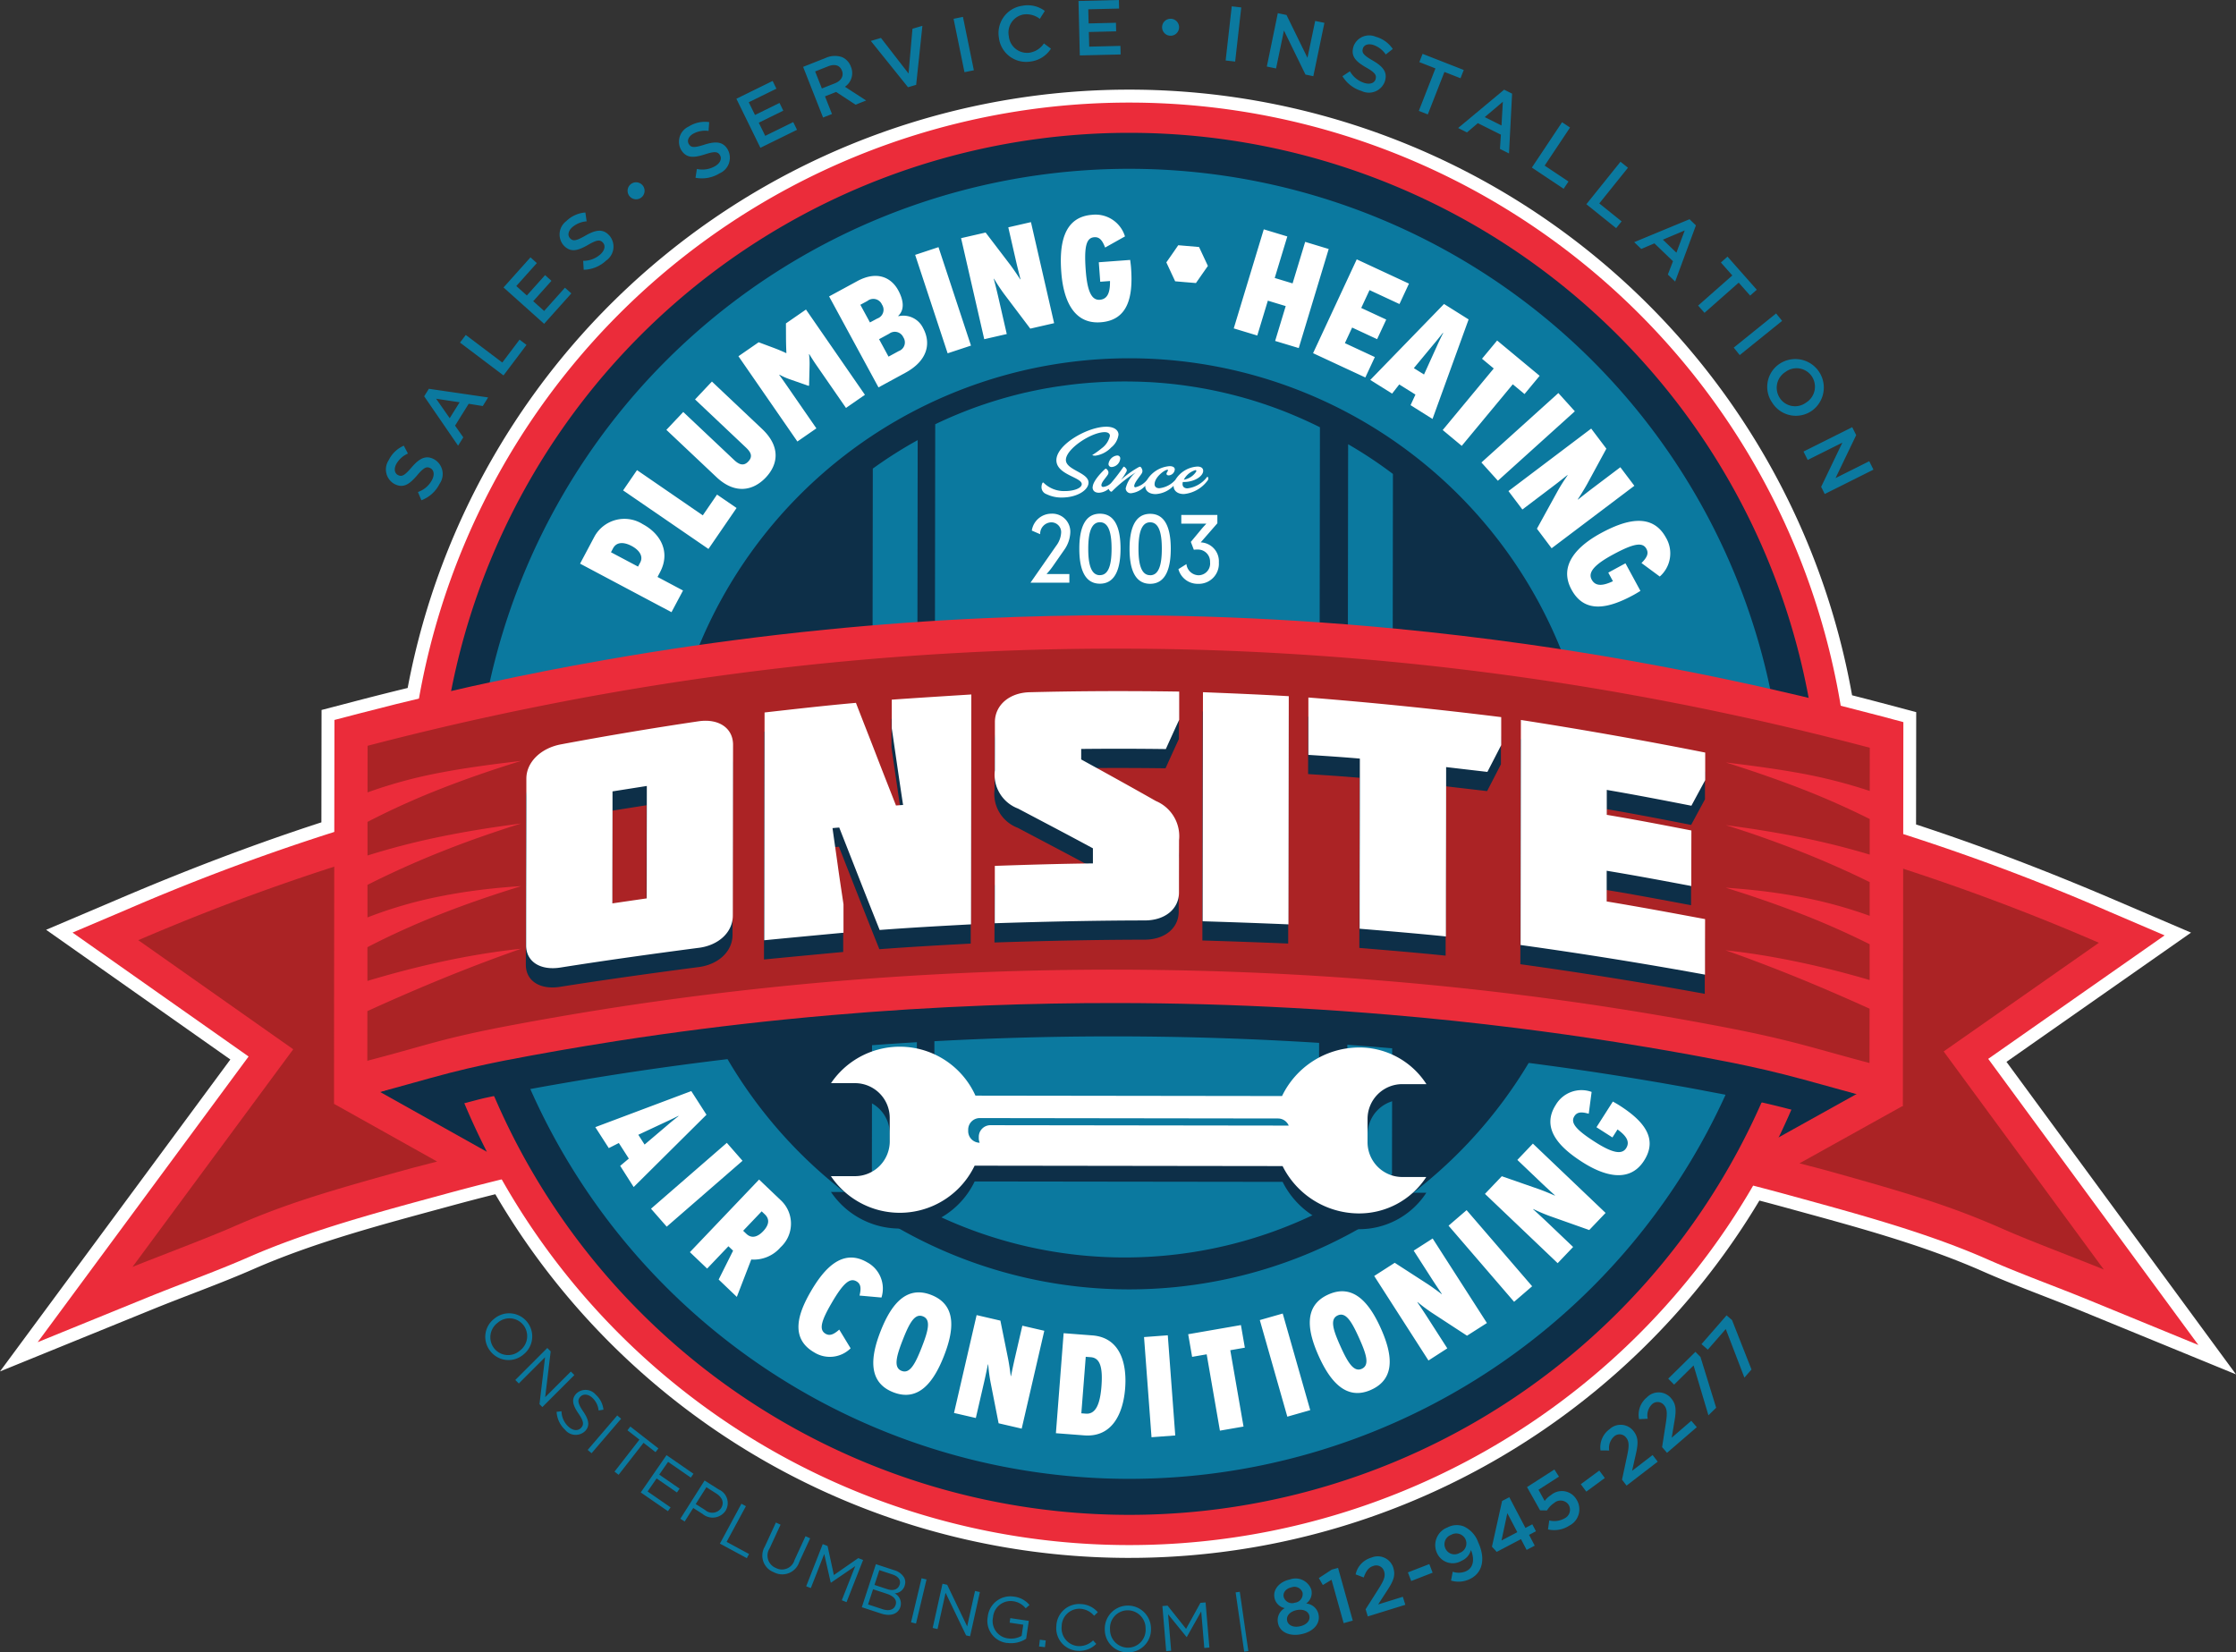
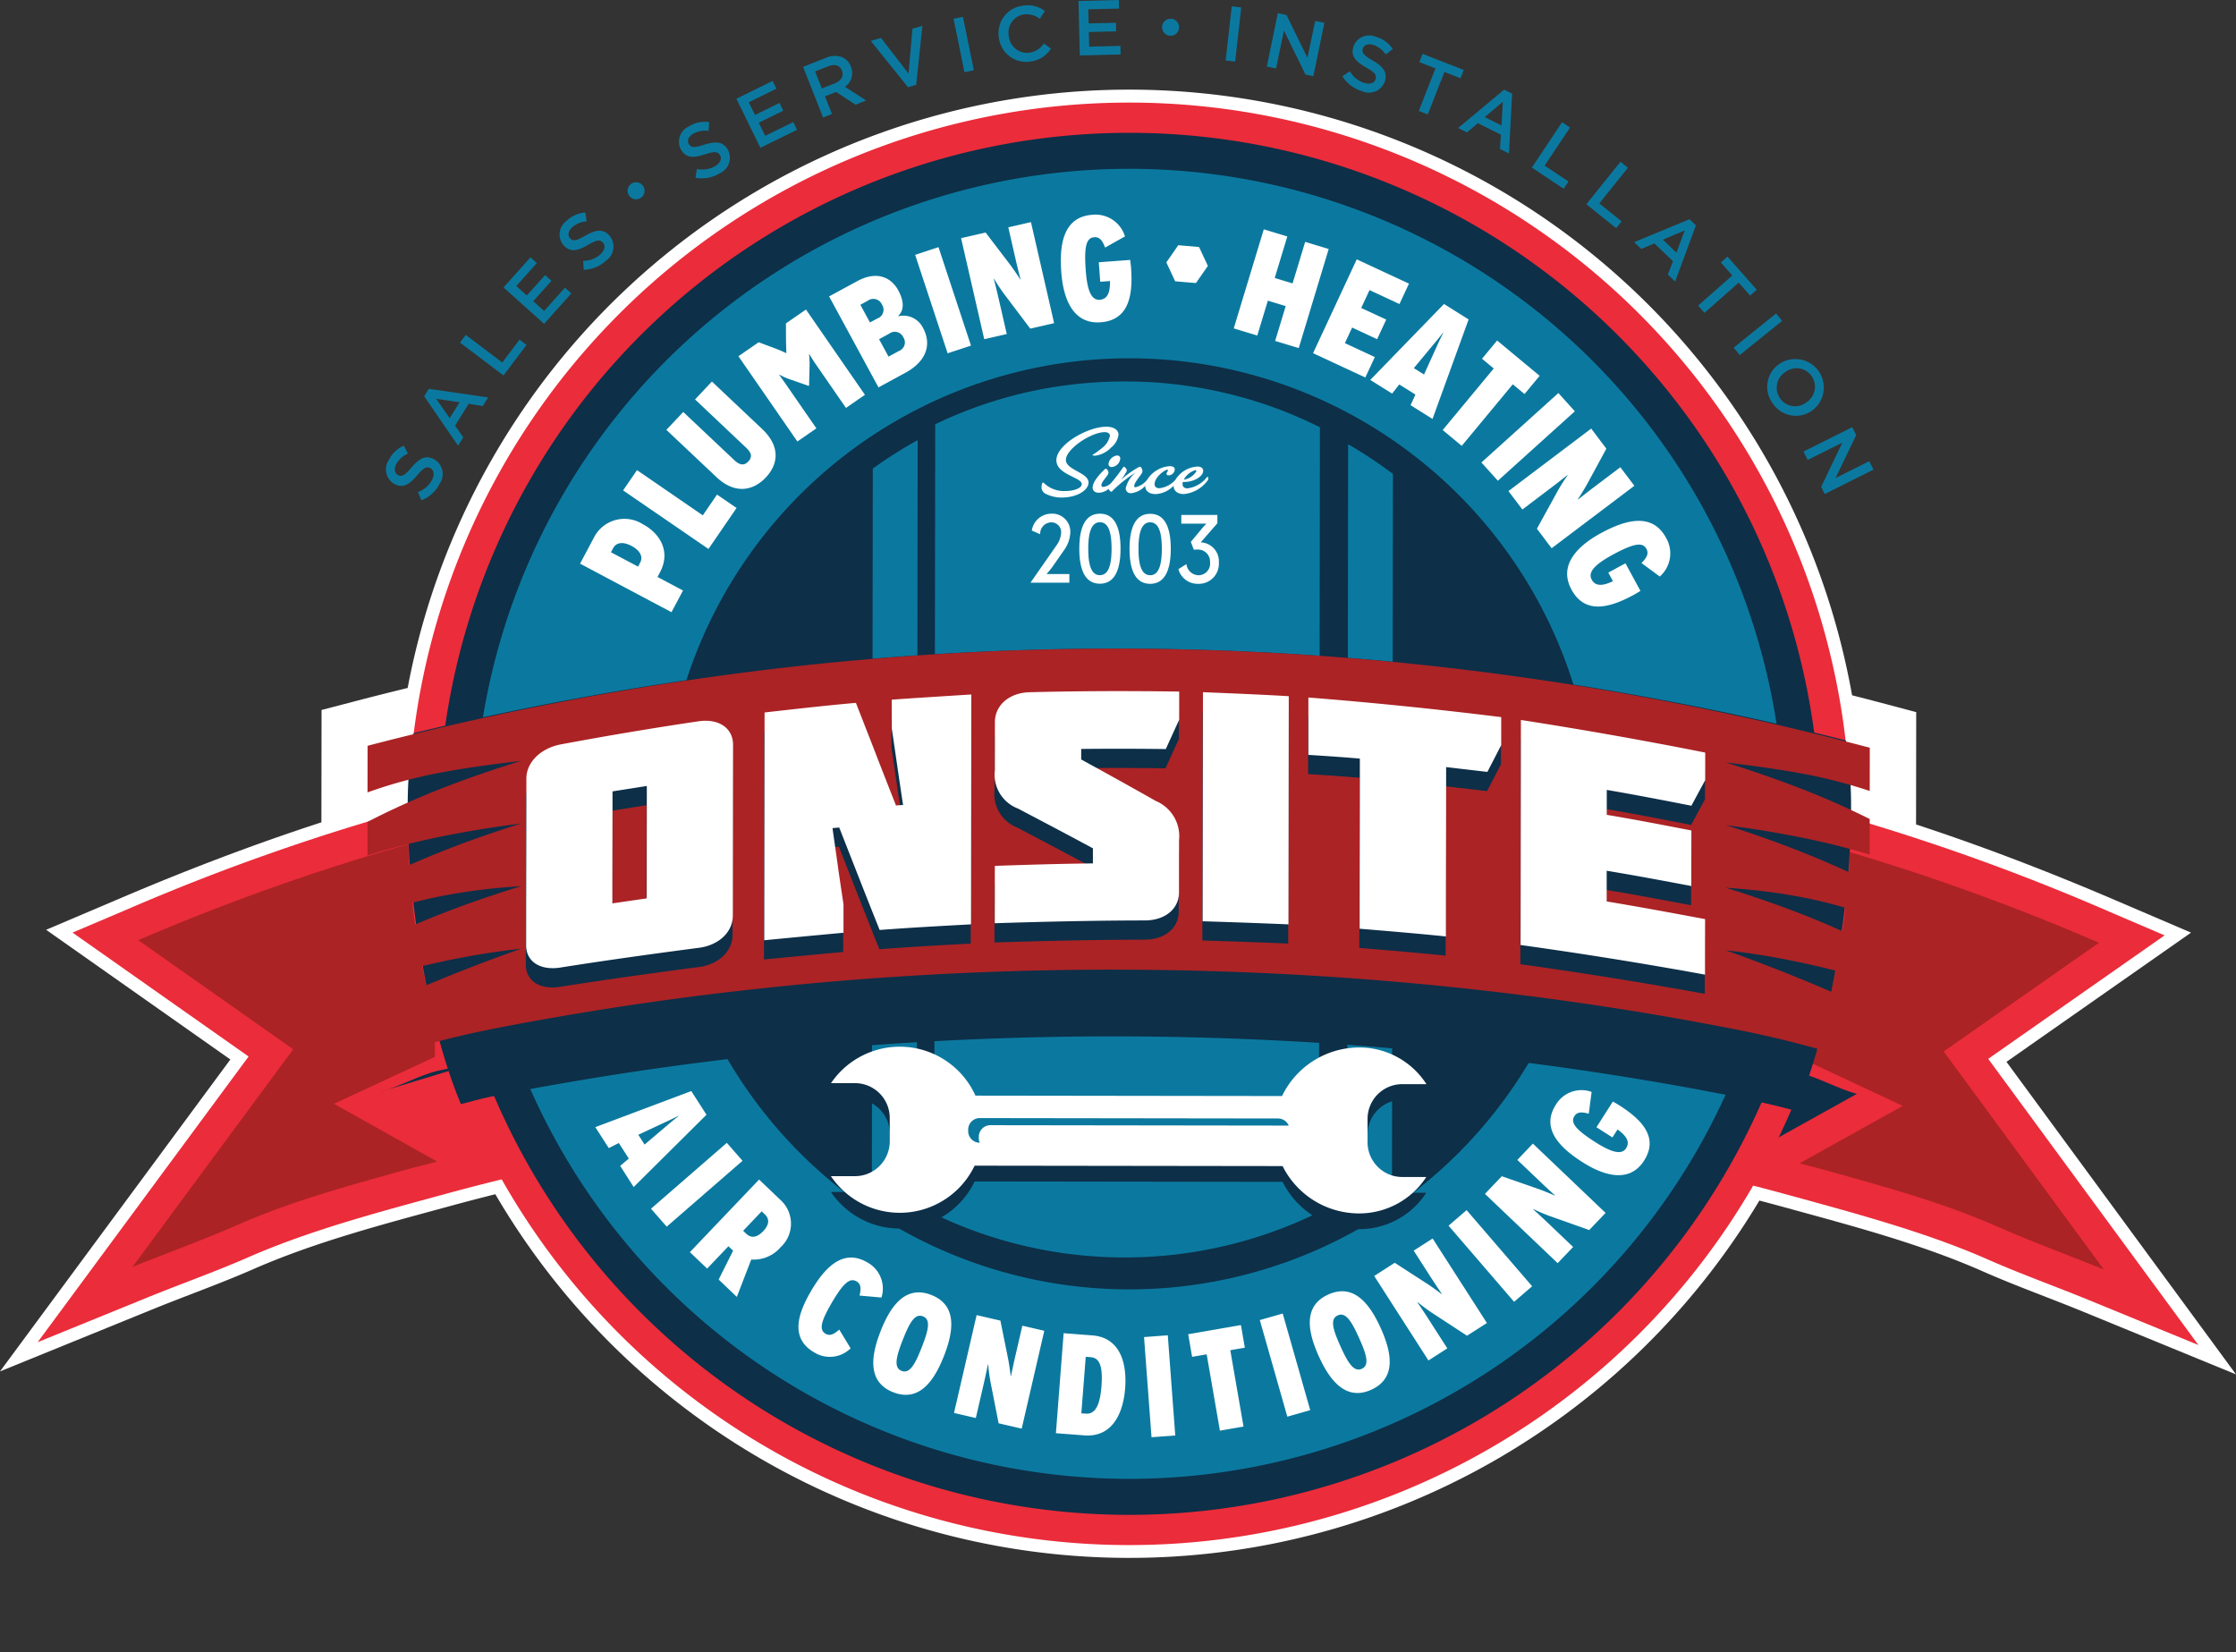
<svg xmlns="http://www.w3.org/2000/svg" id="Onsite-Services-Local-Contractor" width="202.687" height="149.781" viewBox="0 0 202.687 149.781">
  <rect x="0" y="0" width="202.687" height="149.781" fill="#333333" stroke="none" />
  <defs>
    <clipPath id="clip-path">
      <rect id="Rectangle_20372" data-name="Rectangle 20372" width="202.687" height="149.781" fill="none" />
    </clipPath>
  </defs>
  <g id="Group_59482" data-name="Group 59482" clip-path="url(#clip-path)">
    <path id="Path_152934" data-name="Path 152934" d="M36.954,88.879a66.555,66.555,0,0,1,130.931.665q1.348.343,2.693.7l3.121.827-.014,10.182c6.1,2,12.1,4.314,18,6.839l6.926,2.966L181.881,122.77,202.687,151.1l-13.8-5.66c-3.045-1.25-6.148-2.352-9.161-3.682-5.644-2.491-11.767-4.1-17.705-5.732q-1.267-.349-2.538-.682A66.563,66.563,0,0,1,44.9,134.77q-2.1.526-4.2,1.1c-5.943,1.618-12.069,3.21-17.72,5.685-3.016,1.321-6.122,2.416-9.17,3.657L0,150.832l20.881-28.275L4.181,110.8l6.934-2.947c5.906-2.51,11.914-4.81,18.019-6.792l.014-10.186,3.128-.816q2.334-.609,4.679-1.179" transform="translate(0 -26.52)" fill="#fff" fill-rule="evenodd" />
-     <path id="Path_152935" data-name="Path 152935" d="M113.593,39.638A65.389,65.389,0,0,1,178,94.312q1.712.43,3.418.882l2.25.6-.014,10.132c6.355,2.05,12.643,4.467,18.712,7.066l4.991,2.137-15.988,11.192,19.049,25.939-9.942-4.079c-3.03-1.243-6.138-2.347-9.133-3.669-5.616-2.478-11.955-4.164-17.867-5.79q-1.7-.468-3.408-.908a65.394,65.394,0,0,1-113.459-.57q-2.546.625-5.076,1.315c-5.917,1.611-12.261,3.28-17.883,5.743-3,1.314-6.109,2.41-9.142,3.645L14.56,152l19.118-25.888L17.72,114.873l5-2.124c6.076-2.583,12.37-4.984,18.73-7.016L41.461,95.6l2.255-.588q2.693-.7,5.4-1.353a65.394,65.394,0,0,1,64.478-54.019" transform="translate(-11.144 -30.339)" fill="#fff" fill-rule="evenodd" />
    <path id="Path_152936" data-name="Path 152936" d="M53.8,326.394l1.908-.464q2.273-.553,4.559-1.053,1.751-.384,3.508-.743l1.769-.357,3.612-.724.008,15.146v.55l-1.736.375L61.544,340.4c-3.36.726-6.691,1.552-10.008,2.455-5.916,1.61-12.26,3.279-17.883,5.743-3,1.314-6.109,2.41-9.142,3.645l-9.953,4.053L33.678,330.4,17.719,319.169l5-2.124a198.747,198.747,0,0,1,27.3-9.509l3.782-.986Z" transform="translate(-11.144 -234.634)" fill="#eb2c3a" fill-rule="evenodd" />
    <path id="Path_152937" data-name="Path 152937" d="M632.268,327.059l-1.907-.469q-2.271-.559-4.556-1.065-1.75-.389-3.506-.752l-1.768-.361-3.611-.734-.047,15.145,0,.55,1.736.38,5.883,1.288c3.358.735,6.687,1.57,10,2.482,5.912,1.626,12.251,3.312,17.867,5.79,2.995,1.322,6.1,2.426,9.132,3.669l9.942,4.079-19.05-25.939,15.988-11.192-4.991-2.137a198.762,198.762,0,0,0-27.279-9.582l-3.779-1Z" transform="translate(-472.156 -235.143)" fill="#eb2c3a" fill-rule="evenodd" />
    <path id="Path_152938" data-name="Path 152938" d="M69.45,347.553,78.6,343.3v-.041l-.028-.017.028-.006,0-19.88a200.1,200.1,0,0,0-26.885,9.366l14.045,9.888-14.57,19.729c2.188-.891,6.721-2.586,9.069-3.614,4.7-2.059,8.288-3.156,16.386-5.38l2.159-.558Z" transform="translate(-39.179 -247.499)" fill="#ab2325" fill-rule="evenodd" />
    <path id="Path_152939" data-name="Path 152939" d="M704.663,348.279,695.525,344v-.041l.028-.017-.028-.006.055-19.88a200.132,200.132,0,0,1,26.86,9.437l-14.071,9.851,14.518,19.768c-2.185-.9-6.713-2.6-9.059-3.638-4.691-2.071-8.279-3.178-16.371-5.424l-2.158-.564Z" transform="translate(-532.182 -248.036)" fill="#ab2325" fill-rule="evenodd" />
-     <path id="Path_152940" data-name="Path 152940" d="M146.8,412.068c1.473-.358,3.761-1.589,5.29-1.924,1.129-.249,2.279-.491,3.458-.732l1.378-.279.385-.077,0,8.068-.844.358Z" transform="translate(-112.358 -313.093)" fill="#0d2f48" fill-rule="evenodd" />
+     <path id="Path_152940" data-name="Path 152940" d="M146.8,412.068c1.473-.358,3.761-1.589,5.29-1.924,1.129-.249,2.279-.491,3.458-.732Z" transform="translate(-112.358 -313.093)" fill="#0d2f48" fill-rule="evenodd" />
    <path id="Path_152941" data-name="Path 152941" d="M683.116,412.735c-1.472-.363-3.757-1.6-5.285-1.938-1.129-.252-2.278-.5-3.457-.742L673,409.773l-.385-.078-.025,8.067.842.361Z" transform="translate(-514.799 -313.582)" fill="#0d2f48" fill-rule="evenodd" />
    <path id="Path_152942" data-name="Path 152942" d="M223.113,39.638a65.377,65.377,0,1,1-65.464,65.291,65.378,65.378,0,0,1,65.464-65.291" transform="translate(-120.665 -30.339)" fill="#eb2c3a" fill-rule="evenodd" />
    <path id="Path_152943" data-name="Path 152943" d="M158.162,258.258q.9-.217,1.8-.429,1.747-.411,3.5-.8.695-.154,1.391-.3,1.4-.3,2.8-.59c.821-.168,1.641-.335,2.464-.494l.733-.142q.944-.183,1.89-.359,1.493-.277,2.988-.537,7.7-1.342,15.459-2.242,2.151-.249,4.306-.464,7.157-.712,14.345-1.036,6.051-.274,12.111-.27,8.141,0,16.271.509,4.528.281,9.045.716,5.862.565,11.7,1.385,4.606.649,9.189,1.458,1.494.263,2.985.544c.627.117,1.254.24,1.88.36l.733.141c.828.159,1.653.332,2.478.5q1.4.291,2.788.594.7.153,1.4.308,1.749.393,3.494.806,2.036.484,4.065,1a35.874,35.874,0,0,1,.438,7.654c-.008,5.883-1.549,18.005-4.972,25.925-.214-.056-.8-.21-1.011-.265q-1.665-.423-3.344-.781c-.446-.1-.892-.19-1.339-.278l-.367-.073c-.785-.157-1.573-.3-2.36-.452s-1.6-.3-2.407-.439l-.733-.131c-.612-.109-1.225-.212-1.838-.315q-1.46-.246-2.922-.477-4.485-.707-8.991-1.269-5.71-.716-11.445-1.2-4.421-.377-8.852-.62-7.954-.437-15.924-.446-5.928-.008-11.853.22-7.027.269-14.037.877-2.109.183-4.215.395-7.587.765-15.127,1.932-1.462.227-2.921.471-.924.154-1.848.313l-.734.127q-1.2.208-2.4.431c-.773.144-1.546.285-2.317.438l-.413.082q-.667.132-1.332.275c-.665.142-1.608.418-2.27.577-3.273-7.8-4.794-19.614-4.786-25.487a38.451,38.451,0,0,1,.514-8.135" transform="translate(-120.664 -191.804)" fill="#0d2f48" fill-rule="evenodd" />
    <path id="Path_152944" data-name="Path 152944" d="M232.051,51.321a62.637,62.637,0,1,1-62.72,62.554,62.637,62.637,0,0,1,62.72-62.554" transform="translate(-129.606 -39.281)" fill="#0d2f48" fill-rule="evenodd" />
    <path id="Path_152945" data-name="Path 152945" d="M242.689,65.227a59.374,59.374,0,1,1-59.453,59.3,59.375,59.375,0,0,1,59.453-59.3" transform="translate(-140.249 -49.925)" fill="#0b799f" fill-rule="evenodd" />
    <path id="Path_152946" data-name="Path 152946" d="M298.7,138.432a42.2,42.2,0,1,1-42.257,42.144A42.2,42.2,0,0,1,298.7,138.432" transform="translate(-196.281 -105.956)" fill="#0d2f48" fill-rule="evenodd" />
    <path id="Path_152947" data-name="Path 152947" d="M306.81,149.034a39.713,39.713,0,1,1-39.766,39.661,39.714,39.714,0,0,1,39.766-39.661" transform="translate(-204.396 -114.071)" fill="#0d2f48" fill-rule="evenodd" />
    <path id="Path_152948" data-name="Path 152948" d="M380.056,170.427a39.73,39.73,0,0,1,4.061,2.693l-.084,63.493a39.752,39.752,0,0,1-4.068,2.682Zm-39.019-.374-.092,69.514a39.785,39.785,0,0,1-4.061-2.592l.085-64.34a39.712,39.712,0,0,1,4.068-2.581" transform="translate(-257.852 -130.159)" fill="#0b799f" fill-rule="evenodd" />
    <path id="Path_152949" data-name="Path 152949" d="M318.9,114.546l-1.557.845.423.779c-.792.369-1.549.551-1.927-.145-.352-.649.219-1.341,1.906-2.257,1.935-1.05,2.718-1.155,3.057-.529.212.389.086.748-.449,1.283l1.657,1.223a2.789,2.789,0,0,0,.566-3.515c-1.294-2.383-3.819-1.547-5.906-.414-1.97,1.07-3.905,2.823-2.663,5.111,1.2,2.218,3.362,1.719,5.627.489.224-.122.407-.236.624-.369Zm-6.693-1.363,7.5-5.663-1.27-1.682-2.453,1.853c-.632.477-1.387,1.081-1.387,1.081l-.016-.022s.548-.834.9-1.485l1.689-3.109-1.375-1.821-7.5,5.664,1.262,1.671,2.774-2.1c.611-.461,1.312-1.025,1.312-1.025l.016.021a16.176,16.176,0,0,0-.884,1.391l-1.9,3.454Zm-4.871-6.12,6.976-6.295-1.493-1.655-6.976,6.295Zm-3.276-3.162,4.627-5.58,1.064.883,1.371-1.653-3.854-3.2-1.371,1.653,1.064.882-4.627,5.58Zm-3.42-6.469-.922-.577,1.811-2.184c.352-.411.826-1.017.826-1.017l.023.014s-.349.684-.564,1.18Zm.771,4.03,3.272-9.022-2.23-1.4-6.685,6.885,1.98,1.239.647-.83,1.468.919-.442.959Zm-6.09-3.76.861-1.85-2.714-1.263.657-1.412,2.264,1.053.827-1.777L294.948,91.4l.753-1.618,2.714,1.263.861-1.85-4.735-2.2L290.583,95.5Zm-6.036-2.666L292,86.056l-2.133-.646-1.141,3.764-1.619-.491,1.141-3.764-2.133-.646-2.722,8.98,2.133.647.958-3.16,1.619.491-.958,3.16ZM271.16,87.258l.131,1.767.884-.066c.011.874-.134,1.639-.924,1.7-.736.055-1.133-.75-1.275-2.665-.163-2.2.063-2.953.772-3.005.442-.033.717.229.985.936l1.8-1.009a2.789,2.789,0,0,0-2.972-1.96c-2.7.2-2.979,2.846-2.8,5.216.166,2.236.97,4.72,3.567,4.527,2.517-.187,2.947-2.36,2.756-4.93-.019-.255-.048-.468-.081-.721Zm-4.05,5.522-2.1-9.159-2.054.471.687,3c.177.772.419,1.708.419,1.708l-.026.006s-.537-.841-.988-1.426L260.9,84.564l-2.224.51,2.1,9.159,2.041-.468-.777-3.389c-.171-.746-.4-1.616-.4-1.616l.026-.006a16.245,16.245,0,0,0,.908,1.375l2.375,3.146Zm-7.536,2.032-2.945-8.923-2.116.7,2.945,8.923Zm-5.957,2.47c2.029-1.1,2.366-2.675,1.611-4.067A1.989,1.989,0,0,0,253,92.149l-.019-.036c.559-.517.52-1.349,0-2.311-.632-1.164-1.927-1.805-3.72-.831l-2.548,1.383,4.477,8.247ZM252.1,95.813l-.858-1.581.92-.5a.843.843,0,0,1,1.279.329.833.833,0,0,1-.408,1.245Zm-1.684-3.1-.871-1.6.649-.352a.854.854,0,0,1,1.312.334.841.841,0,0,1-.429,1.264Zm-.456,6.56-5.344-7.729L242.8,92.8l.006,1.448c.008.7.036,1.232.036,1.232l-.022.015s-.469-.23-1.129-.476l-1.364-.509-1.833,1.267,5.344,7.729,1.722-1.191-2.718-3.931c-.328-.475-.652-.92-.652-.92l.022-.015a6.035,6.035,0,0,0,.964.427l1.678.586.044-.03.044-1.777a7.045,7.045,0,0,0-.048-1.06l.022-.015s.272.465.608.95l2.718,3.931Zm-10.8,4.765c.4.378.7.785.225,1.283-.433.459-.865.255-1.284-.142l-4.61-4.35-1.529,1.621,4.542,4.286c1.7,1.6,3.348,1.221,4.472.03s1.352-2.8-.335-4.395l-4.551-4.3-1.53,1.621Zm-.835,5.494-1.771-1.215-1.291,1.882L229.3,106.1l-1.26,1.838,7.737,5.308Zm-8.932,5.313-2.454-1.3.189-.356c.328-.617,1.013-.571,1.687-.213.626.332,1.1.889.773,1.505Zm4.078,2.167-2.312-1.228.22-.415c1-1.873.021-3.531-1.561-4.371a3.1,3.1,0,0,0-4.369,1.114l-1.31,2.466,8.286,4.4Z" transform="translate(-171.557 -63.486)" fill="#fff" />
    <path id="Path_152950" data-name="Path 152950" d="M451.737,94.749l.943.081.943.081.4.857.4.857-.542.776-.541.776L452.4,98.1l-.943-.081-.4-.857-.4-.857.542-.776Z" transform="translate(-344.932 -72.521)" fill="#fff" />
    <path id="Path_152951" data-name="Path 152951" d="M395.928,151.45l-.094,71.169a39.788,39.788,0,0,1-34.874.162l.095-71.584.03-.014q.411-.2.828-.385l.052-.023q.422-.19.848-.37l.031-.013q.425-.178.854-.348l.043-.017q.43-.169.866-.328l.052-.019q.429-.156.863-.3l.042-.015q.444-.149.892-.288l.041-.012q.444-.137.894-.265l.036-.01q.455-.128.915-.246l.038-.01q.464-.119.931-.226h.006l.009,0q.463-.106.93-.2l.05-.01q.469-.095.941-.179l.021,0q.475-.085.954-.157l.028,0q.478-.072.96-.133l.042-.005q.481-.06.966-.109h.013q.492-.049.988-.086l.025,0q.492-.037.988-.061h.017q.492-.024.988-.036h.049q.5-.012,1-.011t.995.014l.062,0q.481.013.96.037l.044,0q.484.025.965.062l.065.005q.47.037.937.084l.056.006q.465.048.926.107l.113.015q.426.056.85.12l.13.02q.428.066.852.142l.169.03q.385.07.766.148l.227.047q.358.075.712.156l.278.065q.339.08.677.166l.3.077q.3.079.6.162l.387.111q.262.076.522.156.23.07.459.144c.154.05.307.1.46.15s.317.107.475.162l.381.135q.312.112.622.229l.224.085q.376.145.748.3l.178.074q.346.143.688.293l.118.052q.861.379,1.7.8Z" transform="translate(-276.28 -112.742)" fill="#0b799f" fill-rule="evenodd" />
    <path id="Path_152952" data-name="Path 152952" d="M169.963,257.583q1.217-.281,2.436-.551.7-.153,1.391-.3,1.4-.3,2.8-.59c.821-.168,1.641-.335,2.464-.494l.734-.142q.944-.183,1.89-.359,1.492-.277,2.988-.537,7.7-1.342,15.459-2.242,2.151-.249,4.306-.464,7.157-.712,14.345-1.036,6.052-.274,12.111-.27,8.141,0,16.271.509,4.528.281,9.045.716,5.862.565,11.7,1.385,4.607.648,9.188,1.458,1.494.263,2.986.544c.627.118,1.253.24,1.88.36l.733.141c.828.159,1.653.332,2.478.5q1.4.291,2.788.594c.466.1.932.2,1.4.308q1.749.393,3.493.806l1.218.292a63.268,63.268,0,0,1,.545,8.355,62.41,62.41,0,0,1-5.3,25.167q-.641-.146-1.284-.284c-.446-.1-.892-.19-1.339-.278l-.367-.073c-.785-.157-1.573-.3-2.359-.452s-1.6-.3-2.407-.439l-.733-.131c-.612-.109-1.225-.212-1.838-.315q-1.46-.246-2.922-.477-4.485-.707-8.991-1.27-5.71-.715-11.445-1.2-4.42-.377-8.852-.62-7.954-.437-15.924-.446-5.928-.008-11.853.22-7.027.269-14.037.877-2.109.183-4.215.395-7.587.765-15.127,1.932-1.462.227-2.921.471-.924.155-1.848.313l-.733.127q-1.2.208-2.4.431c-.773.144-1.546.285-2.317.438l-.413.082-.6.12a62.424,62.424,0,0,1-5.049-24.752,63.168,63.168,0,0,1,.632-8.815" transform="translate(-129.606 -191.805)" fill="#0d2f48" fill-rule="evenodd" />
-     <path id="Path_152953" data-name="Path 152953" d="M129.04,274.911l.037-27.712,2.255-.588q3.353-.875,6.727-1.669,1.747-.411,3.5-.8.695-.153,1.391-.3,1.4-.3,2.8-.59c.821-.168,1.642-.335,2.464-.494l.733-.142q.945-.183,1.89-.359,1.493-.277,2.988-.538,7.7-1.342,15.459-2.242,2.151-.248,4.306-.463,7.157-.713,14.345-1.036,6.051-.273,12.111-.27,8.141,0,16.271.509,4.528.281,9.045.716,5.862.565,11.7,1.385,4.607.649,9.188,1.458,1.495.264,2.986.544c.627.118,1.254.24,1.88.36l.733.141c.828.159,1.653.331,2.478.5q1.4.291,2.788.594.7.153,1.4.308,1.749.392,3.494.806,3.53.839,7.038,1.766l2.249.6-.046,34.827-3.785-1c-2.316-.611-4.617-1.291-6.936-1.88q-1.665-.423-3.344-.781c-.446-.1-.892-.19-1.339-.279l-.367-.073c-.785-.157-1.572-.3-2.359-.452s-1.6-.3-2.407-.439l-.733-.131c-.612-.109-1.225-.212-1.837-.315q-1.46-.246-2.922-.477-4.485-.707-8.991-1.27-5.71-.715-11.445-1.2-4.421-.377-8.852-.62-7.954-.437-15.924-.446-5.928-.008-11.854.22-7.027.27-14.037.877-2.109.182-4.215.394-7.587.765-15.127,1.932-1.462.227-2.921.471-.924.154-1.848.313l-.733.127q-1.2.208-2.4.431c-.773.144-1.546.285-2.317.438l-.414.082q-.667.132-1.331.275c-1.116.239-2.227.5-3.331.784-2.227.58-4.431,1.239-6.66,1.815l-3.782.978Z" transform="translate(-98.761 -181.939)" fill="#eb2c3a" fill-rule="evenodd" />
    <path id="Path_152954" data-name="Path 152954" d="M148.584,286.132c-2.021.526-3.688,1.046-6.656,1.814l.006-4.5c2.168-.987,4.381-1.954,6.657-2.886q1.705-.7,3.459-1.37.687-.262,1.379-.518,1.212-.449,2.45-.881c-.816.086-1.631.19-2.449.308-.459.068-.918.139-1.378.217q-1.729.288-3.458.665c-2.217.48-4.437,1.063-6.656,1.728l0-3.058a69.709,69.709,0,0,1,6.657-3.008q1.707-.671,3.459-1.277.688-.239,1.379-.469,1.213-.4,2.442-.782c-.816.053-1.629.118-2.441.2q-.69.07-1.378.157c-1.16.148-2.313.331-3.458.558a38.963,38.963,0,0,0-6.656,1.924l0-2.952q3.28-1.652,6.657-2.994,1.719-.69,3.459-1.3c.459-.162.92-.322,1.379-.477.811-.275,1.621-.538,2.437-.792-.813.106-1.623.217-2.437.339q-.688.1-1.378.215-1.729.282-3.458.634a66.423,66.423,0,0,0-6.656,1.715l0-3.048a69.494,69.494,0,0,1,6.657-3.007q1.708-.671,3.459-1.277c.458-.159.918-.316,1.379-.469.806-.267,1.615-.524,2.431-.777-.81.1-1.619.194-2.431.3-.459.06-.918.122-1.379.189-1.153.163-2.305.347-3.458.568a42.806,42.806,0,0,0-6.656,1.8l.006-4.225q3.326-.868,6.656-1.651,1.729-.407,3.458-.79l1.379-.3q1.382-.3,2.765-.583,1.218-.248,2.434-.488l.734-.142c.621-.122,1.246-.24,1.867-.355.985-.184,1.971-.359,2.955-.532q7.636-1.33,15.287-2.217,2.128-.247,4.258-.458,7.085-.7,14.182-1.025,5.988-.271,11.973-.266,8.046,0,16.086.5,4.473.276,8.942.707,5.786.558,11.564,1.37,4.545.64,9.085,1.441,1.476.263,2.954.538.934.175,1.866.358l.733.141c.811.163,1.622.325,2.432.494q1.38.288,2.761.588c.461.1.919.2,1.38.3q1.728.389,3.456.8,3.484.828,6.962,1.747l-.005,3.918a46.436,46.436,0,0,0-6.962-1.724c-1.151-.2-2.306-.371-3.457-.526-.46-.061-.919-.122-1.379-.18l-1.245-.154c.416.13.831.26,1.245.4.461.149.92.3,1.379.455q1.745.591,3.456,1.236a72.832,72.832,0,0,1,6.961,3.035l0,3.226a69.153,69.153,0,0,0-6.962-1.7c-1.151-.221-2.306-.42-3.457-.6-.461-.069-.919-.137-1.38-.2q-.626-.09-1.251-.173c.418.131.835.265,1.251.4.462.15.92.3,1.379.461q1.737.6,3.456,1.261c2.352.911,4.677,1.919,6.961,3.043l0,3.057a40.611,40.611,0,0,0-6.962-1.834q-1.717-.3-3.457-.485c-.459-.051-.918-.095-1.38-.133q-.629-.053-1.258-.1c.422.132.839.265,1.258.4.462.147.92.3,1.379.455q1.745.586,3.456,1.234a73.06,73.06,0,0,1,6.961,3.037l0,3.246c-2.32-.681-4.642-1.266-6.963-1.736q-1.728-.353-3.456-.617c-.461-.068-.919-.133-1.38-.194-.422-.054-.841-.1-1.263-.15q.635.223,1.262.451.7.25,1.379.51,1.754.657,3.455,1.344c2.386.963,4.7,1.965,6.961,2.991l-.007,4.924c-3.018-.8-4.794-1.336-6.962-1.887-1.012-.257-2.11-.516-3.456-.807-.432-.09-.891-.187-1.38-.287l-.367-.073q-1.195-.235-2.395-.458t-2.432-.444l-.733-.131q-.932-.161-1.866-.32-1.476-.249-2.954-.482-4.524-.713-9.085-1.283-5.757-.721-11.565-1.214-4.459-.381-8.942-.627-8.028-.438-16.086-.45-5.989-.008-11.973.222-7.11.275-14.182.886-2.134.185-4.258.4-7.688.777-15.287,1.952c-.986.155-1.97.312-2.955.477q-.934.154-1.867.316l-.733.127q-1.218.213-2.434.437c-.785.147-1.569.292-2.351.444l-.414.082c-.491.1-.947.192-1.379.285-1.373.294-2.459.555-3.458.815" transform="translate(-108.632 -191.794)" fill="#ab2325" fill-rule="evenodd" />
    <path id="Path_152955" data-name="Path 152955" d="M334.135,414.954l27.8.037a7.778,7.778,0,0,1,6.857-4.4,7.224,7.224,0,0,1,6.231,3.32c-.055,0-.111,0-.167,0l-2.019,0a3.15,3.15,0,0,0-3.145,3.137l0,2.149a3.151,3.151,0,0,0,3.137,3.145l2.019,0q.084,0,.167,0a7.255,7.255,0,0,1-6.24,3.3,7.753,7.753,0,0,1-6.785-4.289l-27.916-.037a7.526,7.526,0,0,1-13.027.951c.055,0,.111,0,.167.005l2.02,0a3.151,3.151,0,0,0,3.145-3.137l0-2.149a3.15,3.15,0,0,0-3.137-3.146l-2.019,0c-.056,0-.112,0-.167,0a7.526,7.526,0,0,1,13.085,1.115" transform="translate(-245.724 -314.224)" fill="#0d2f48" fill-rule="evenodd" />
    <path id="Path_152956" data-name="Path 152956" d="M334.143,408.918l27.8.037a7.778,7.778,0,0,1,6.857-4.4,7.224,7.224,0,0,1,6.231,3.321c-.055,0-.111,0-.167,0l-2.019,0A3.15,3.15,0,0,0,369.695,411l0,2.149a3.151,3.151,0,0,0,3.137,3.145l2.019,0c.056,0,.111,0,.167,0a7.255,7.255,0,0,1-6.24,3.3,7.753,7.753,0,0,1-6.785-4.29l-27.916-.037a7.526,7.526,0,0,1-13.027.951c.055,0,.111,0,.167,0l2.02,0a3.151,3.151,0,0,0,3.145-3.137l0-2.149a3.15,3.15,0,0,0-3.137-3.145l-2.019,0c-.056,0-.111,0-.167,0a7.526,7.526,0,0,1,13.085,1.115" transform="translate(-245.73 -309.605)" fill="#fff" fill-rule="evenodd" />
    <path id="Path_152957" data-name="Path 152957" d="M331.541,410.19a4.2,4.2,0,0,1,3.913,4.189l0,2.15a4.2,4.2,0,0,1-3.924,4.178,6.477,6.477,0,0,0,9.621-2.457l.286-.6,29.242.039.285.6a6.476,6.476,0,0,0,9.614,2.482,4.2,4.2,0,0,1-3.913-4.189l0-2.149a4.2,4.2,0,0,1,3.924-4.179,6.476,6.476,0,0,0-9.673,2.568l-.281.615-29.149-.039-.28-.616a6.476,6.476,0,0,0-9.666-2.594" transform="translate(-253.752 -313.035)" fill="#fff" fill-rule="evenodd" />
    <path id="Path_152958" data-name="Path 152958" d="M375.134,432.008l27.042.036a1.053,1.053,0,0,1,.967.645h0l-27.042-.036a1.052,1.052,0,0,0-1.051,1.048v.137a1.042,1.042,0,0,0,.081.405,1.052,1.052,0,0,1-1.044-1.051v-.137a1.052,1.052,0,0,1,1.051-1.048" transform="translate(-286.324 -330.66)" fill="#0b799f" fill-rule="evenodd" />
    <path id="Path_152959" data-name="Path 152959" d="M415.286,169.668a1.727,1.727,0,0,1,1.053-.871c.085,0,.095.069.066.138a1.671,1.671,0,0,1-1.119.732m-8.272.662c0,.354.227.518.587.519a1.523,1.523,0,0,0,.872-.35.469.469,0,0,0,.161.222.1.1,0,0,0,.152-.008A12.005,12.005,0,0,1,410.938,169a2.624,2.624,0,0,0-.921,1.449.452.452,0,0,0,.492.441,2.028,2.028,0,0,0,1.281-.672v.035c0,.415.34.717.947.718a2.447,2.447,0,0,0,1.621-.755v.006c0,.432.331.743.937.744a3.022,3.022,0,0,0,2.143-1.223.29.29,0,0,0,.038-.3c-.019-.052-.057-.052-.095-.009a2.631,2.631,0,0,1-1.764,1.017c-.312,0-.464-.182-.445-.424a.449.449,0,0,1,.029-.156c1,.036,1.8-.5,1.839-.973.019-.25-.151-.423-.521-.424a2.5,2.5,0,0,0-2,1.208,2.268,2.268,0,0,1-1.457.756c-.265,0-.426-.139-.426-.363,0-.639.911-1.311,1.157-1.311.047,0,.066.026.057.052-.019.112-.133.2-.133.311,0,.078.066.147.2.147a.584.584,0,0,0,.55-.543c0-.181-.17-.294-.464-.294a2.628,2.628,0,0,0-2.038,1.23,1.888,1.888,0,0,1-1.063.683.1.1,0,0,1-.113-.1c0-.285.4-.742.646-1.1a.477.477,0,0,0,.1-.268.581.581,0,0,0-.132-.337c-.047-.061-.1-.069-.19-.026a8.442,8.442,0,0,0-1.631,1.172,4.787,4.787,0,0,0,.494-.742.244.244,0,0,0-.009-.276.7.7,0,0,0-.161-.164c-.047-.034-.076-.034-.114.026a17.3,17.3,0,0,1-1.1,1.434,1.181,1.181,0,0,1-.707.351.15.15,0,0,1-.17-.164c0-.251.389-.647.56-.915a.361.361,0,0,0,.057-.345.573.573,0,0,0-.161-.207c-.047-.035-.085-.026-.133.017-.484.44-1.11,1.173-1.111,1.63m2.211-2.864a.887.887,0,0,0-.778.75.268.268,0,0,0,.293.294.84.84,0,0,0,.769-.759.259.259,0,0,0-.284-.285m-5.026,3.81c1.45,0,2.436-.7,2.437-1.352,0-.924-2.054-1.134-2.053-2.058,0-.993,2.3-2.518,3.518-2.517.3,0,.473.13.473.337a1.92,1.92,0,0,1-.74,1.122,7.517,7.517,0,0,1-.853.612c0,.043.132.061.284.061a2.453,2.453,0,0,0,1.422-.741,1.764,1.764,0,0,0,.665-1.165c0-.389-.368-.717-1.107-.718-1.677,0-4.522,1.609-4.524,3.034,0,1.321,2.3,1.54,2.3,2.17,0,.354-.683.629-1.526.628a2.623,2.623,0,0,1-1.923-.745c-.047-.043-.085-.043-.123.026a.884.884,0,0,0-.076.38.667.667,0,0,0,.435.614,3.14,3.14,0,0,0,1.392.313" transform="translate(-307.976 -126.183)" fill="#fff" />
    <path id="Path_152960" data-name="Path 152960" d="M310.089,300.173q0-2.514.007-5.032c-2.981-.556-5.95-1.109-8.92-1.6,0-.926,0-1.855,0-2.782,2.553.419,5.107.9,7.671,1.383q0-2.517.007-5.035c-2.564-.5-5.117-.989-7.67-1.419q0-1.128,0-2.258c2.553.434,5.107.93,7.67,1.432q.627-1.162,1.253-2.318,0-1.251,0-2.5-8.365-1.662-16.708-2.955-.007,5.1-.013,10.2t-.014,10.2q8.349,1.157,16.709,2.683m-31.283-19.584q0,3.856-.01,7.713t-.01,7.711c2.607.216,5.214.433,7.821.7q.005-3.833.01-7.672t.01-7.678l3.74.436q.627-1.216,1.253-2.426c0-.847,0-1.691,0-2.54q-8.75-1.089-17.479-1.778c0,.87,0,1.735,0,2.6s0,1.732,0,2.6c1.549.1,3.109.2,4.669.337m-6.474,15.025q.007-5.165.014-10.338t.014-10.344c-2.6-.152-5.193-.258-7.779-.362q-.007,5.192-.014,10.385t-.014,10.38q3.879.116,7.779.279m-24.509-10.489c2.246,1.187,4.517,2.372,6.781,3.6,0,.454,0,.911,0,1.368-2.971.032-5.931.123-8.891.224q0,2.607-.007,5.2c4.531-.145,9.062-.249,13.6-.254,1.816,0,3.1-1.027,3.1-2.542q0-2.359.006-4.722a3.458,3.458,0,0,0-2.1-3.562c-2.263-1.285-4.517-2.531-6.77-3.768,0-.316,0-.631,0-.952q3.831-.041,7.672.01c.4-.885.8-1.77,1.211-2.654q0-1.274,0-2.556c-4.52-.068-9.04-.057-13.56.059-1.86.048-3.143,1.189-3.145,2.705l-.006,4.373a3.283,3.283,0,0,0,2.1,3.467m-11.059-.276c-.607-1.551-1.225-3.107-1.821-4.657s-1.214-3.1-1.811-4.649c-2.768.245-5.525.56-8.282.872q-.007,5.165-.014,10.326t-.014,10.321q3.591-.349,7.181-.681c0-.857,0-1.717,0-2.574-.169-1.152-.349-2.3-.508-3.457s-.328-2.3-.487-3.452q.3-.031.609-.053.91,2.319,1.821,4.639t1.843,4.647c2.757-.209,5.514-.36,8.282-.51q.007-5.2.014-10.415t.014-10.42c-2.4.151-4.809.3-7.213.47,0,.865,0,1.725,0,2.587q.254,1.74.508,3.48c.169,1.158.339,2.318.519,3.481-.214.012-.427.03-.641.048m-17.937,12.909c1.859-.218,3.143-1.428,3.145-2.929q.005-3.869.01-7.742t.01-7.744c0-1.5-1.282-2.4-3.139-2.126q-6.24.926-12.462,2.09c-1.85.347-3.133,1.633-3.135,3.1q0,3.784-.01,7.565t-.01,7.562c0,1.466,1.279,2.3,3.128,2,4.146-.656,8.3-1.231,12.462-1.777m-4.65-14.682q0,2.549-.007,5.1c0,1.7,0,3.4-.007,5.094q-1.555.225-3.11.452,0-2.537.007-5.076t.007-5.075l3.11-.492" transform="translate(-155.557 -210.088)" fill="#0d2f48" fill-rule="evenodd" />
    <path id="Path_152961" data-name="Path 152961" d="M310.188,292.748q0-2.513.007-5.032c-2.981-.556-5.951-1.109-8.92-1.6,0-.926,0-1.855,0-2.782,2.553.419,5.107.9,7.671,1.383q0-2.517.007-5.034c-2.564-.5-5.117-.99-7.67-1.419q0-1.128,0-2.258c2.553.434,5.106.931,7.67,1.432q.627-1.162,1.253-2.318,0-1.251,0-2.5-8.365-1.662-16.708-2.955-.007,5.1-.014,10.2t-.014,10.2q8.349,1.158,16.709,2.683M278.9,273.163q0,3.857-.01,7.714t-.01,7.711c2.607.216,5.214.433,7.821.7q0-3.834.01-7.673t.01-7.678l3.74.436q.627-1.215,1.253-2.426c0-.847,0-1.691,0-2.54q-8.75-1.089-17.48-1.778c0,.87,0,1.735,0,2.6s0,1.732,0,2.6c1.549.1,3.109.2,4.669.337m-6.474,15.026q.007-5.165.014-10.339t.014-10.344c-2.6-.152-5.193-.258-7.779-.362q-.007,5.192-.014,10.385t-.014,10.38q3.879.116,7.779.28M247.921,277.7c2.246,1.187,4.517,2.372,6.781,3.6,0,.454,0,.911,0,1.367-2.971.032-5.931.123-8.891.224q0,2.606-.007,5.2c4.531-.145,9.062-.249,13.6-.254,1.816,0,3.1-1.027,3.1-2.541q0-2.359.006-4.722a3.458,3.458,0,0,0-2.1-3.562c-2.263-1.285-4.517-2.531-6.77-3.768,0-.315,0-.631,0-.952q3.831-.041,7.672.01c.4-.885.8-1.77,1.211-2.654q0-1.274,0-2.556c-4.52-.068-9.04-.057-13.56.059-1.86.048-3.143,1.189-3.145,2.706q0,2.186-.006,4.372a3.283,3.283,0,0,0,2.1,3.467m-11.059-.276c-.607-1.551-1.225-3.107-1.821-4.657s-1.214-3.1-1.811-4.649c-2.768.245-5.525.56-8.282.872q-.007,5.165-.014,10.326t-.014,10.321q3.591-.349,7.182-.681c0-.857,0-1.717,0-2.574-.169-1.152-.349-2.3-.508-3.457s-.328-2.3-.487-3.452q.3-.03.609-.053.911,2.318,1.821,4.639t1.843,4.647c2.757-.21,5.514-.36,8.282-.51q.007-5.2.014-10.416t.014-10.421c-2.4.151-4.809.3-7.213.47,0,.865,0,1.724,0,2.586q.254,1.74.508,3.48c.169,1.157.339,2.318.519,3.48-.214.012-.427.03-.641.048m-17.937,12.909c1.86-.218,3.143-1.428,3.145-2.929q.005-3.868.01-7.742t.01-7.744c0-1.5-1.282-2.4-3.139-2.126q-6.239.925-12.462,2.09c-1.85.348-3.133,1.633-3.135,3.1q0,3.784-.01,7.565t-.01,7.562c0,1.465,1.279,2.3,3.128,2,4.146-.656,8.3-1.231,12.462-1.777m-4.65-14.682q0,2.548-.007,5.1c0,1.7,0,3.4-.007,5.094q-1.555.225-3.11.453,0-2.536.007-5.076t.007-5.076q1.555-.245,3.11-.491" transform="translate(-155.633 -204.404)" fill="#fff" />
    <path id="Path_152962" data-name="Path 152962" d="M320.73,424.685l1.447.925.462-.724c.685.5,1.193,1.056.78,1.7-.385.6-1.24.442-2.807-.559-1.8-1.149-2.253-1.764-1.882-2.345.231-.361.594-.423,1.3-.22l.261-1.978a2.7,2.7,0,0,0-3.246,1.167c-1.415,2.214.477,3.963,2.417,5.2,1.83,1.17,4.224,1.989,5.582-.137,1.317-2.06-.118-3.656-2.222-5-.208-.133-.391-.234-.606-.357Zm.827,7.766-6.59-6.282-1.409,1.478,2.156,2.055c.555.53,1.251,1.157,1.251,1.157l-.018.019s-.883-.393-1.561-.625l-3.238-1.127-1.526,1.6,6.591,6.281,1.4-1.469-2.439-2.324c-.537-.511-1.186-1.094-1.186-1.094l.018-.019a15.784,15.784,0,0,0,1.469.627l3.6,1.275ZM314.9,439.1l-5.942-6.9-1.636,1.409,5.942,6.9Zm-4.1,3.332-4.919-7.662-1.718,1.1,1.609,2.506c.415.646.942,1.42.942,1.42l-.022.014s-.765-.591-1.369-.976l-2.879-1.861-1.861,1.195,4.919,7.661,1.707-1.1-1.82-2.835c-.4-.624-.893-1.344-.893-1.344l.022-.014a15.676,15.676,0,0,0,1.279.956l3.2,2.09Zm-11.344,4.15c-.711.321-1.248-.522-1.932-2.04s-.971-2.473-.247-2.8,1.248.522,1.932,2.04.971,2.473.247,2.8m.854,1.9c2.313-1.041,1.86-3.376.867-5.582s-2.442-4.093-4.755-3.051-1.86,3.377-.867,5.583,2.454,4.087,4.755,3.051m-5.526,1.847-2.494-8.757-2.077.592,2.494,8.756Zm-6.047,1.487-1.2-6.92,1.32-.229-.356-2.05-4.78.83.356,2.05,1.32-.229,1.2,6.92Zm-6.188.807-.677-9.079-2.153.161.678,9.079Zm-8.514-2.008.4-5.122.454.035c.817.063,1.108.853.969,2.651-.129,1.669-.548,2.534-1.417,2.467Zm.25,2c2.594.2,3.55-2.046,3.722-4.272s-.428-4.592-2.97-4.789l-2.607-.2-.7,9.065Zm-5.656-.61,2.049-8.871-1.99-.46-.67,2.9c-.173.748-.358,1.666-.358,1.666l-.026-.006s-.112-.96-.257-1.661l-.679-3.36-2.155-.5-2.049,8.871,1.977.457.758-3.282c.167-.723.338-1.577.338-1.577l.025.006a15.715,15.715,0,0,0,.208,1.583l.736,3.748Zm-10.889-5.238c-.727-.285-.5-1.257.108-2.807s1.09-2.423,1.828-2.134.5,1.257-.108,2.808-1.089,2.423-1.828,2.133m-.759,1.938c2.361.925,3.715-1.031,4.6-3.283s1.219-4.607-1.142-5.533-3.715,1.031-4.6,3.283-1.207,4.612,1.142,5.533m-4.89-5.678c-.569.512-.916.566-1.242.376-.618-.36-.393-1.161.542-2.769,1.072-1.844,1.668-2.325,2.264-1.979.371.216.448.576.275,1.288l1.988.178a2.7,2.7,0,0,0-1.3-3.194c-2.271-1.321-3.94.643-5.1,2.633-1.092,1.878-1.979,4.206.293,5.526a2.68,2.68,0,0,0,3.31-.362Zm-8.71-8.958,1.678-1.76.283.269c.489.466.357,1-.152,1.536-.474.5-1.027.7-1.517.234Zm-.574,5.994,1.308-3.389a3.2,3.2,0,0,0,2.655-1.108,2.9,2.9,0,0,0,.012-4.273l-1.958-1.867-6.272,6.581,1.563,1.49,1.929-2.024.424.4-1.308,2.616Zm-6.356-6.366,6.873-5.971L241.9,426.1l-6.873,5.971Zm-2.005-7.442-.569-.887,2.49-1.165c.478-.214,1.144-.549,1.144-.549l.014.022s-.589.455-.982.8Zm-.99,3.85,6.6-6.553-1.377-2.145-8.7,3.269,1.222,1.9.91-.461.906,1.412-.783.658Z" transform="translate(-176.015 -322.507)" fill="#fff" />
    <path id="Path_152963" data-name="Path 152963" d="M411.6,203.492a1.8,1.8,0,0,0,1.778,1.331,1.821,1.821,0,0,0,1.888-1.933,1.714,1.714,0,0,0-1.645-1.823l1.509-1.731v-.758l-3.269,0v.793l2.256,0v.018c-.062.07-.274.28-.5.562l-.891,1.072.272.712a2.057,2.057,0,0,1,.317-.017,1.092,1.092,0,0,1,1.153,1.145,1.06,1.06,0,0,1-1.041,1.185,1.133,1.133,0,0,1-1.1-1.012Zm-2.565.55c-.837,0-1.056-1.085-1.054-2.4s.224-2.4,1.061-2.395,1.056,1.085,1.054,2.4-.215,2.4-1.061,2.4m0,.775c1.471,0,1.87-1.513,1.872-3.169s-.392-3.172-1.864-3.174-1.87,1.513-1.872,3.169.392,3.172,1.864,3.174m-4.554-.781c-.837,0-1.056-1.085-1.054-2.4s.223-2.4,1.06-2.4,1.056,1.085,1.054,2.4-.214,2.4-1.06,2.395m0,.776c1.471,0,1.87-1.513,1.872-3.17s-.392-3.172-1.864-3.174-1.87,1.513-1.872,3.169.392,3.172,1.864,3.175m-2.766-.092v-.784l-2.053,0v-.018a6.731,6.731,0,0,0,.627-.792l.944-1.355a2.941,2.941,0,0,0,.566-1.585,1.633,1.633,0,0,0-1.725-1.72,1.8,1.8,0,0,0-1.764,1.531l.757.327a1.041,1.041,0,0,1,.988-1.074.888.888,0,0,1,.915.935,2.16,2.16,0,0,1-.442,1.18l-2.33,3.345v.009Z" transform="translate(-304.78 -151.903)" fill="#fff" />
-     <path id="Path_152964" data-name="Path 152964" d="M301.629,513.272l.643-.737-1.764-4.478-.493-.43-2.275,2.61.573.5,1.628-1.867Zm-3.26,3.417.7-.687-1.42-4.6-.459-.466-2.466,2.43.534.541,1.764-1.739Zm-3.754,3.4,2.7-2.326-.5-.576-1.775,1.53.216-1.3c.2-1.108.23-1.695-.276-2.281l-.009-.011a1.476,1.476,0,0,0-2.192-.052,2.028,2.028,0,0,0-.7,1.964l.786-.036a1.411,1.411,0,0,1,.375-1.3.739.739,0,0,1,1.1.061c.29.336.305.731.171,1.609l-.342,2.2Zm-3.668,2.971,2.824-2.17-.463-.6-1.858,1.428.289-1.287c.259-1.1.325-1.679-.146-2.293l-.008-.011a1.475,1.475,0,0,0-2.185-.176,2.027,2.027,0,0,0-.814,1.921l.787.007a1.411,1.411,0,0,1,.448-1.276.739.739,0,0,1,1.1.124c.27.352.264.747.08,1.616l-.466,2.178Zm-3.648.547,1.677-1.236-.5-.674-1.677,1.236Zm-1.543,3.083a1.658,1.658,0,0,0,.639-2.392l-.008-.012a1.525,1.525,0,0,0-2.281-.376,2.1,2.1,0,0,0-.582.541l-.558-1.013,1.854-1.19-.414-.646-2.482,1.593,1.185,2.108.624.009a2.1,2.1,0,0,1,.646-.674.885.885,0,0,1,1.3.136l.008.012a.867.867,0,0,1-.363,1.245,1.878,1.878,0,0,1-1.385.186l-.112.816a2.526,2.526,0,0,0,1.929-.343m-6.145,1.344.527-2.478.906,1.726Zm2.277.855.735-.386-.513-.978.623-.327-.33-.629-.623.327-1.462-2.785-.654.344-.919,4.139.431.473,2.2-1.155Zm-6.067.27a.9.9,0,0,1-1.283-.376l-.006-.013a.9.9,0,0,1,.5-1.241.931.931,0,0,1,1.313.393l.006.013a.91.91,0,0,1-.535,1.224m.588,1.659a1.675,1.675,0,0,1-1.217.05l-.15.8a2.341,2.341,0,0,0,1.679-.125c1.207-.558,1.456-1.882.792-3.32l-.006-.013a2.5,2.5,0,0,0-1.325-1.458,1.793,1.793,0,0,0-1.464.1,1.714,1.714,0,0,0-.953,2.316l.006.013a1.562,1.562,0,0,0,2.24.686,1.437,1.437,0,0,0,.833-.966c.268.6.358,1.548-.434,1.914m-4.979.893,1.942-.754-.3-.781-1.942.754Zm-3.934,3.21,3.4-1.054-.225-.726-2.239.694.718-1.107c.623-.937.888-1.462.659-2.2l0-.013a1.475,1.475,0,0,0-1.988-.924,2.027,2.027,0,0,0-1.43,1.519l.735.28c.21-.581.433-.908.864-1.041a.739.739,0,0,1,.987.5c.131.423-.012.792-.487,1.543l-1.193,1.88Zm-2.191.61.827-.231-1.333-4.779-.576.16-1.168.764.365.629.788-.475Zm-3.963.286c-.633.136-1.076-.114-1.16-.506l0-.014c-.095-.44.277-.822.848-.945s1.074.072,1.168.512l0,.014c.086.4-.223.8-.856.94m-.46-2.14a.787.787,0,0,1-1.014-.531l0-.014c-.079-.365.2-.741.717-.852a.777.777,0,0,1,1,.489l0,.014a.787.787,0,0,1-.708.894m.613,2.849c1.053-.226,1.722-.932,1.537-1.792l0-.014a1.263,1.263,0,0,0-1.116-.97,1.183,1.183,0,0,0,.471-1.224l0-.014a1.514,1.514,0,0,0-1.952-.941c-.963.207-1.551.924-1.392,1.66l0,.014a1.184,1.184,0,0,0,.932.923,1.243,1.243,0,0,0-.615,1.356l0,.014c.179.832,1.082,1.214,2.135.988m-5.2,1.591.377-.055-.776-5.375-.377.055Zm-7.07-.047.45-.038-.279-3.308,1.675,2.06.023,0,1.305-2.317.28,3.313.462-.039-.346-4.091-.467.039-1.3,2.358-1.679-2.107-.468.04Zm-3.428-.316a1.633,1.633,0,0,1-1.663-1.652v-.012a1.613,1.613,0,0,1,1.562-1.725,1.632,1.632,0,0,1,1.663,1.652v.011a1.613,1.613,0,0,1-1.562,1.725m0,.428A2.08,2.08,0,0,0,247.837,536v-.012a2.094,2.094,0,1,0-4.186.123v.011a2.06,2.06,0,0,0,2.143,2.055m-4.6-.143a2.139,2.139,0,0,0,1.681-.625l-.287-.316a1.781,1.781,0,0,1-1.358.514,1.619,1.619,0,0,1-1.488-1.784v-.012a1.609,1.609,0,0,1,1.684-1.588,1.783,1.783,0,0,1,1.256.637l.336-.321a2.137,2.137,0,0,0-1.561-.742,2.068,2.068,0,0,0-2.2,2v.012a2.048,2.048,0,0,0,1.933,2.227m-3.5-.394.536.063.072-.612-.536-.063Zm-2.89-.323a2.487,2.487,0,0,0,1.722-.38l.24-1.618-1.677-.248-.061.412,1.236.183-.149,1.01a1.934,1.934,0,0,1-1.232.233,1.586,1.586,0,0,1-1.357-1.926l0-.012a1.6,1.6,0,0,1,1.79-1.437,1.747,1.747,0,0,1,1.167.647l.347-.3a2.163,2.163,0,0,0-1.435-.763,2.06,2.06,0,0,0-2.347,1.8l0,.012a2.013,2.013,0,0,0,1.756,2.394m-6.751-1.363.441.1.729-3.286,1.859,3.861.361.08.889-4.008-.441-.1-.712,3.212-1.812-3.772-.424-.094Zm-1.962-.509.451.107.953-3.994-.451-.107Zm-1.4-1.584,0,.011c-.143.435-.6.576-1.187.381l-1.309-.431.453-1.376,1.231.405c.68.224.956.586.816,1.01m.36-1.826c-.15.457-.6.575-1.126.4l-1.153-.38.442-1.342,1.187.391c.557.183.781.535.655.919Zm-3.425,2.04,1.733.57c.852.28,1.545.07,1.765-.6l0-.011a1.034,1.034,0,0,0-.526-1.217.991.991,0,0,0,.915-.7l0-.011a.912.912,0,0,0-.045-.706,1.508,1.508,0,0,0-.906-.681l-1.66-.546Zm-5.043-1.9.42.166,1.216-3.089.588,2.589.022.009,2.2-1.5-1.219,3.094.431.17,1.5-3.82-.437-.172-2.213,1.537-.57-2.633-.437-.172Zm-2.942-1.276a1.618,1.618,0,0,0,2.317-.933l.985-2.136-.421-.194-1,2.168a1.18,1.18,0,0,1-1.691.712,1.211,1.211,0,0,1-.56-1.783l.988-2.141-.421-.194-1,2.167a1.609,1.609,0,0,0,.8,2.334m-4.876-2.59,2.44,1.319.2-.377-2.033-1.1,1.749-3.235-.408-.22Zm-2.193-3.585.967-1.526.877.556c.56.355.768.848.454,1.343l-.006.01a.974.974,0,0,1-1.435.16Zm-1.393,1.332.392.248.775-1.223.842.534a1.416,1.416,0,0,0,2.081-.271l.006-.01a1.336,1.336,0,0,0-.6-1.923l-1.3-.822Zm-3.59-2.385,2.465,1.7.24-.347-2.084-1.441.817-1.182,1.843,1.274.24-.347-1.843-1.274.8-1.153,2.06,1.424.24-.347-2.441-1.688Zm-2.377-1.887.37.288,2.26-2.9,1.087.847.263-.338-2.545-1.982-.263.338,1.087.847Zm-2.432-1.968.352.3L199.808,517l-.352-.3ZM194.725,518a1.235,1.235,0,0,0,1.816.119l.008-.008c.431-.456.354-.989-.174-1.763s-.528-1.064-.262-1.345l.008-.008c.254-.269.7-.248,1.09.118a1.8,1.8,0,0,1,.555,1.138l.442-.075a2.143,2.143,0,0,0-.7-1.358,1.212,1.212,0,0,0-1.75-.112l-.008.009c-.463.49-.357,1.01.188,1.808.5.724.5,1.023.24,1.3l-.008.009c-.278.294-.744.257-1.144-.121a1.954,1.954,0,0,1-.624-1.389l-.443.05a2.4,2.4,0,0,0,.768,1.629m-4.513-4.516.319.319,2.381-2.38-.507,4.255.261.261,2.9-2.9-.319-.319-2.327,2.326.5-4.155-.307-.307Zm-1.906-2.854a1.632,1.632,0,0,1,.3-2.324l.009-.007a1.613,1.613,0,0,1,2.319.194,1.632,1.632,0,0,1-.3,2.324l-.009.008a1.613,1.613,0,0,1-2.319-.194m-.341.259a2.08,2.08,0,0,0,2.971.3l.009-.007a2.094,2.094,0,1,0-2.638-3.252l-.009.007a2.06,2.06,0,0,0-.332,2.951" transform="translate(-143.504 -388.398)" fill="#0b799f" />
    <path id="Path_152965" data-name="Path 152965" d="M154.965,37.907l-1.23-1.763,2.129.32Zm.759,2.492.47-.755-.744-1.062,1.235-1.982,1.277.205.485-.779-5.371-.785-.425.683Zm4.117-6.369,2.085-2.766-.631-.476-1.563,2.073-3.313-2.5-.522.693Zm3.682-4.679,2.466-2.754-.578-.518-1.888,2.108-.988-.885,1.652-1.845-.578-.518-1.652,1.845L161,25.928l1.864-2.081-.578-.518-2.443,2.728Zm5.629-5.735a1.536,1.536,0,0,0,.27-2.283l-.01-.01c-.562-.6-1.209-.5-2.142.034-.848.49-1.128.522-1.39.245l-.01-.01c-.223-.236-.187-.629.183-.978a2.245,2.245,0,0,1,1.323-.551l-.112-.8a2.738,2.738,0,0,0-1.729.779,1.51,1.51,0,0,0-.243,2.2l.01.01c.625.662,1.269.48,2.208-.057.812-.476,1.087-.473,1.329-.216l.01.01c.252.267.18.684-.21,1.052a2.288,2.288,0,0,1-1.575.6l.047.81a3.042,3.042,0,0,0,2.041-.84m10.264-7.894a1.536,1.536,0,0,0,.743-2.176l-.007-.012c-.425-.7-1.077-.741-2.1-.416-.931.3-1.212.274-1.41-.052l-.007-.012c-.168-.278-.05-.655.384-.918a2.243,2.243,0,0,1,1.41-.262l.057-.8a2.737,2.737,0,0,0-1.854.4,1.511,1.511,0,0,0-.7,2.1l.008.012c.472.778,1.14.736,2.17.408.894-.295,1.162-.235,1.345.067l.007.012c.191.314.033.707-.426.985a2.288,2.288,0,0,1-1.666.26l-.124.8a3.043,3.043,0,0,0,2.171-.394m3.711-2.322,3.319-1.63-.342-.7-2.54,1.247-.585-1.191,2.223-1.092-.342-.7-2.223,1.092-.566-1.153,2.508-1.232-.342-.7-3.287,1.614ZM188.7,8.019l-.61-1.542,1.175-.465c.6-.236,1.058-.107,1.252.385l.005.013c.184.466-.064.913-.641,1.142Zm.109,2.635.807-.319-.633-1.6,1.01-.4,1.762,1.154.958-.379L190.79,7.862a1.483,1.483,0,0,0,.539-1.822l-.005-.013a1.492,1.492,0,0,0-.772-.84,1.989,1.989,0,0,0-1.507.065L187,6.061Zm7.7-2.748.738-.216.566-5.349-.9.264-.356,4.059-2.5-3.225-.921.27Zm5.118-1.363.85-.174-.988-4.839-.85.174Zm5.987-.966a2.55,2.55,0,0,0,1.85-1.167l-.636-.474a1.928,1.928,0,0,1-1.306.841,1.664,1.664,0,0,1-1.875-1.484l0-.014a1.662,1.662,0,0,1,1.349-1.969,1.963,1.963,0,0,1,1.459.4l.454-.719a2.575,2.575,0,0,0-2.027-.469,2.5,2.5,0,0,0-2.133,2.909l0,.014a2.484,2.484,0,0,0,2.866,2.132m4.467-.552,3.7-.089-.019-.776-2.829.068L212.9,2.9l2.476-.06-.019-.776-2.476.06L212.849.843l2.793-.067L215.623,0l-3.661.088Zm13.219.457.862.1.553-4.908-.862-.1Zm3.734.549.836.174.715-3.44,1.951,3.994.712.148,1.005-4.836-.836-.174-.7,3.343-1.9-3.882-.788-.164Zm8.6,2.224a1.536,1.536,0,0,0,2.111-.911l0-.013c.233-.785-.174-1.3-1.1-1.837-.849-.488-1.017-.715-.908-1.08l0-.013c.092-.311.451-.477.938-.332a2.244,2.244,0,0,1,1.141.869l.633-.5a2.738,2.738,0,0,0-1.541-1.106,1.511,1.511,0,0,0-2.024.893l0,.013c-.259.873.221,1.339,1.156,1.882.819.464.954.7.854,1.041l0,.014c-.1.352-.5.5-1.016.346a2.287,2.287,0,0,1-1.312-1.06l-.678.447a3.043,3.043,0,0,0,1.75,1.344m5.173,1.8.814.319,1.508-3.85,1.458.571.293-.749-3.732-1.462-.293.749,1.458.571Zm5.975.563,1.641-1.389-.12,2.149Zm-2.411.988.8.4.987-.84,2.089,1.044-.085,1.291.82.41.28-5.421-.72-.359Zm6.683,3.586,2.882,1.922.438-.658-2.16-1.441,2.3-3.451-.722-.482ZM258,18.512l2.7,2.169.495-.616-2.025-1.625,2.6-3.236-.677-.543Zm6.936,3.213,1.98-.836-.755,2.015Zm-2.6.225.64.617,1.193-.507,1.683,1.619-.466,1.207.661.636,1.883-5.091-.579-.558ZM268.13,27.7l.579.656,3.1-2.736,1.037,1.174.6-.532-2.652-3-.6.532,1.036,1.174Zm3.227,3.811.545.675,3.842-3.1-.545-.675Zm4.187,4.579a1.686,1.686,0,0,1,.5-2.373l.012-.008a1.669,1.669,0,0,1,2.377.4,1.692,1.692,0,0,1-.508,2.377l-.012.008a1.662,1.662,0,0,1-2.371-.4m-.673.441a2.531,2.531,0,0,0,3.568.7l.011-.008a2.583,2.583,0,0,0-2.917-4.262l-.012.008a2.507,2.507,0,0,0-.651,3.558m2.814,4.4.382.763,3.142-1.572-1.924,4.008.325.65,4.417-2.21-.382-.763-3.054,1.528,1.87-3.894-.36-.719ZM171.86,16.525a.77.77,0,1,1-.77.77.77.77,0,0,1,.77-.77M220.311,1.7a.77.77,0,1,1-.77.77.77.77,0,0,1,.77-.77M154.042,43.862a1.536,1.536,0,0,0-.511-2.242l-.013-.006c-.729-.372-1.306-.065-2.007.75-.634.746-.888.87-1.227.7l-.013-.006c-.289-.148-.387-.53-.156-.983a2.243,2.243,0,0,1,1.062-.963l-.373-.713a2.738,2.738,0,0,0-1.368,1.314,1.51,1.51,0,0,0,.509,2.153l.012.007c.811.414,1.357.027,2.061-.793.606-.721.865-.81,1.179-.65l.013.007c.327.167.4.584.155,1.062a2.288,2.288,0,0,1-1.281,1.1l.315.747a3.042,3.042,0,0,0,1.641-1.476" transform="translate(-114.2)" fill="#0b799f" fill-rule="evenodd" />
  </g>
</svg>